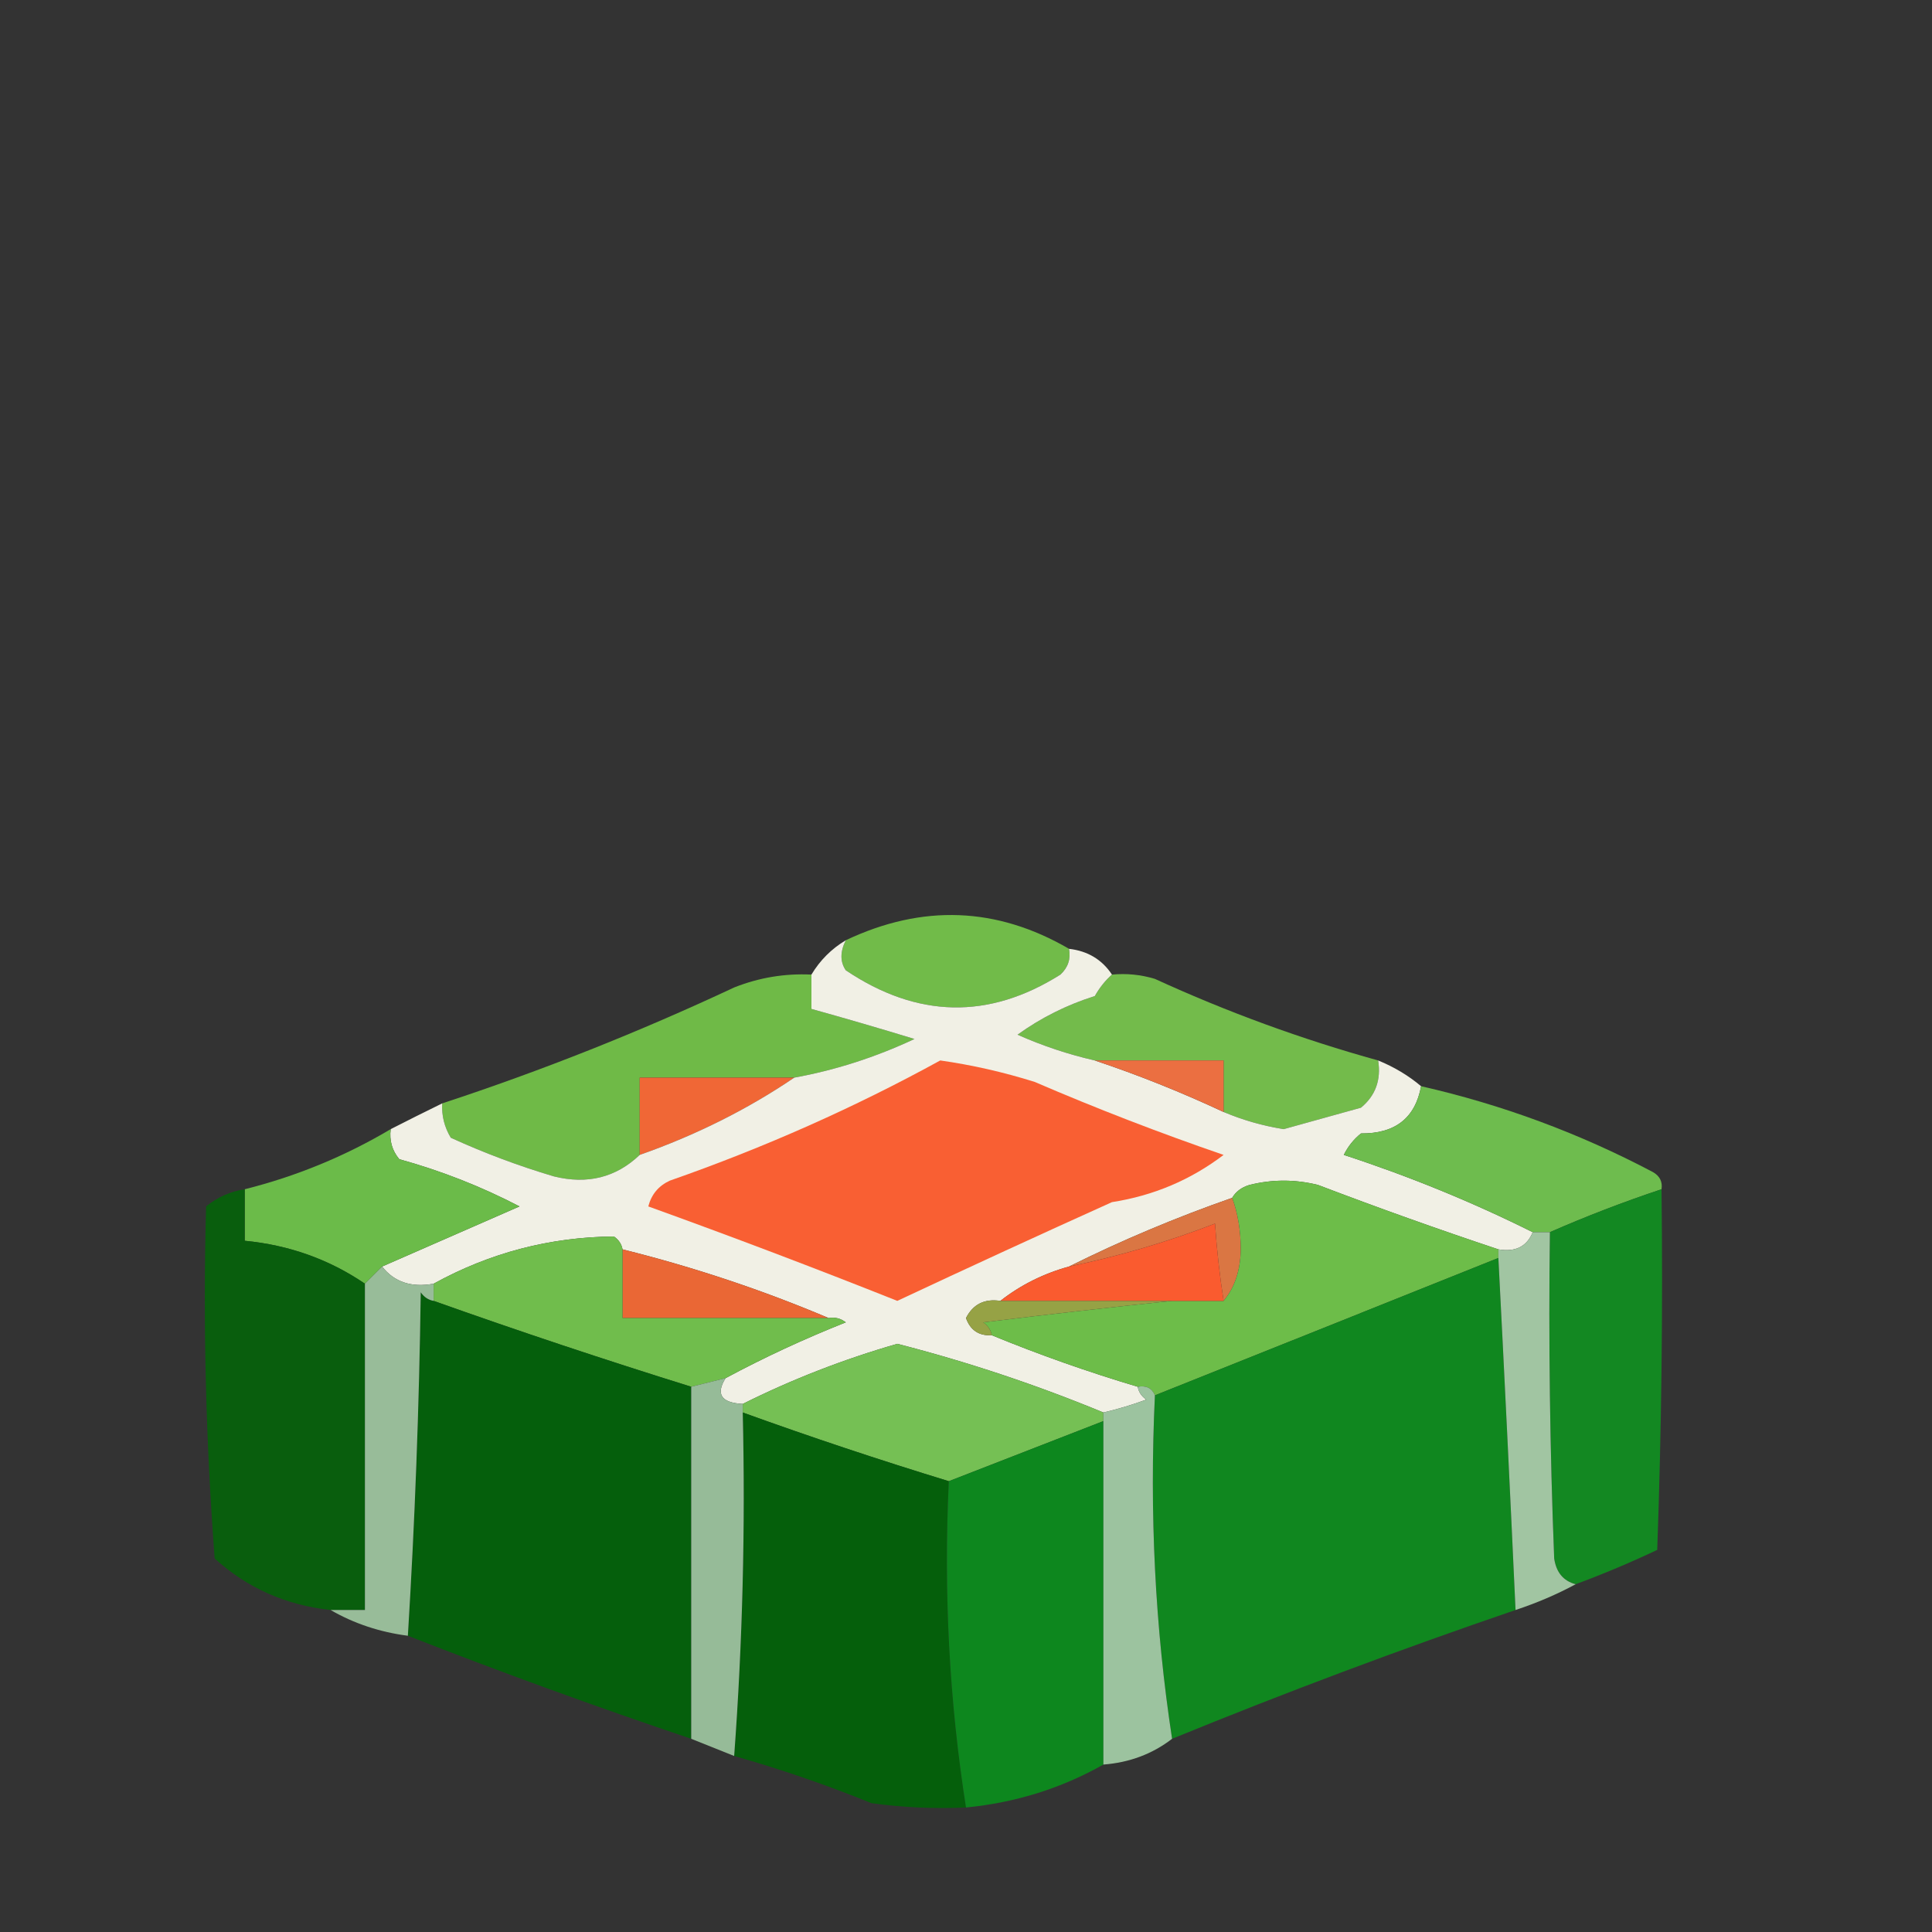
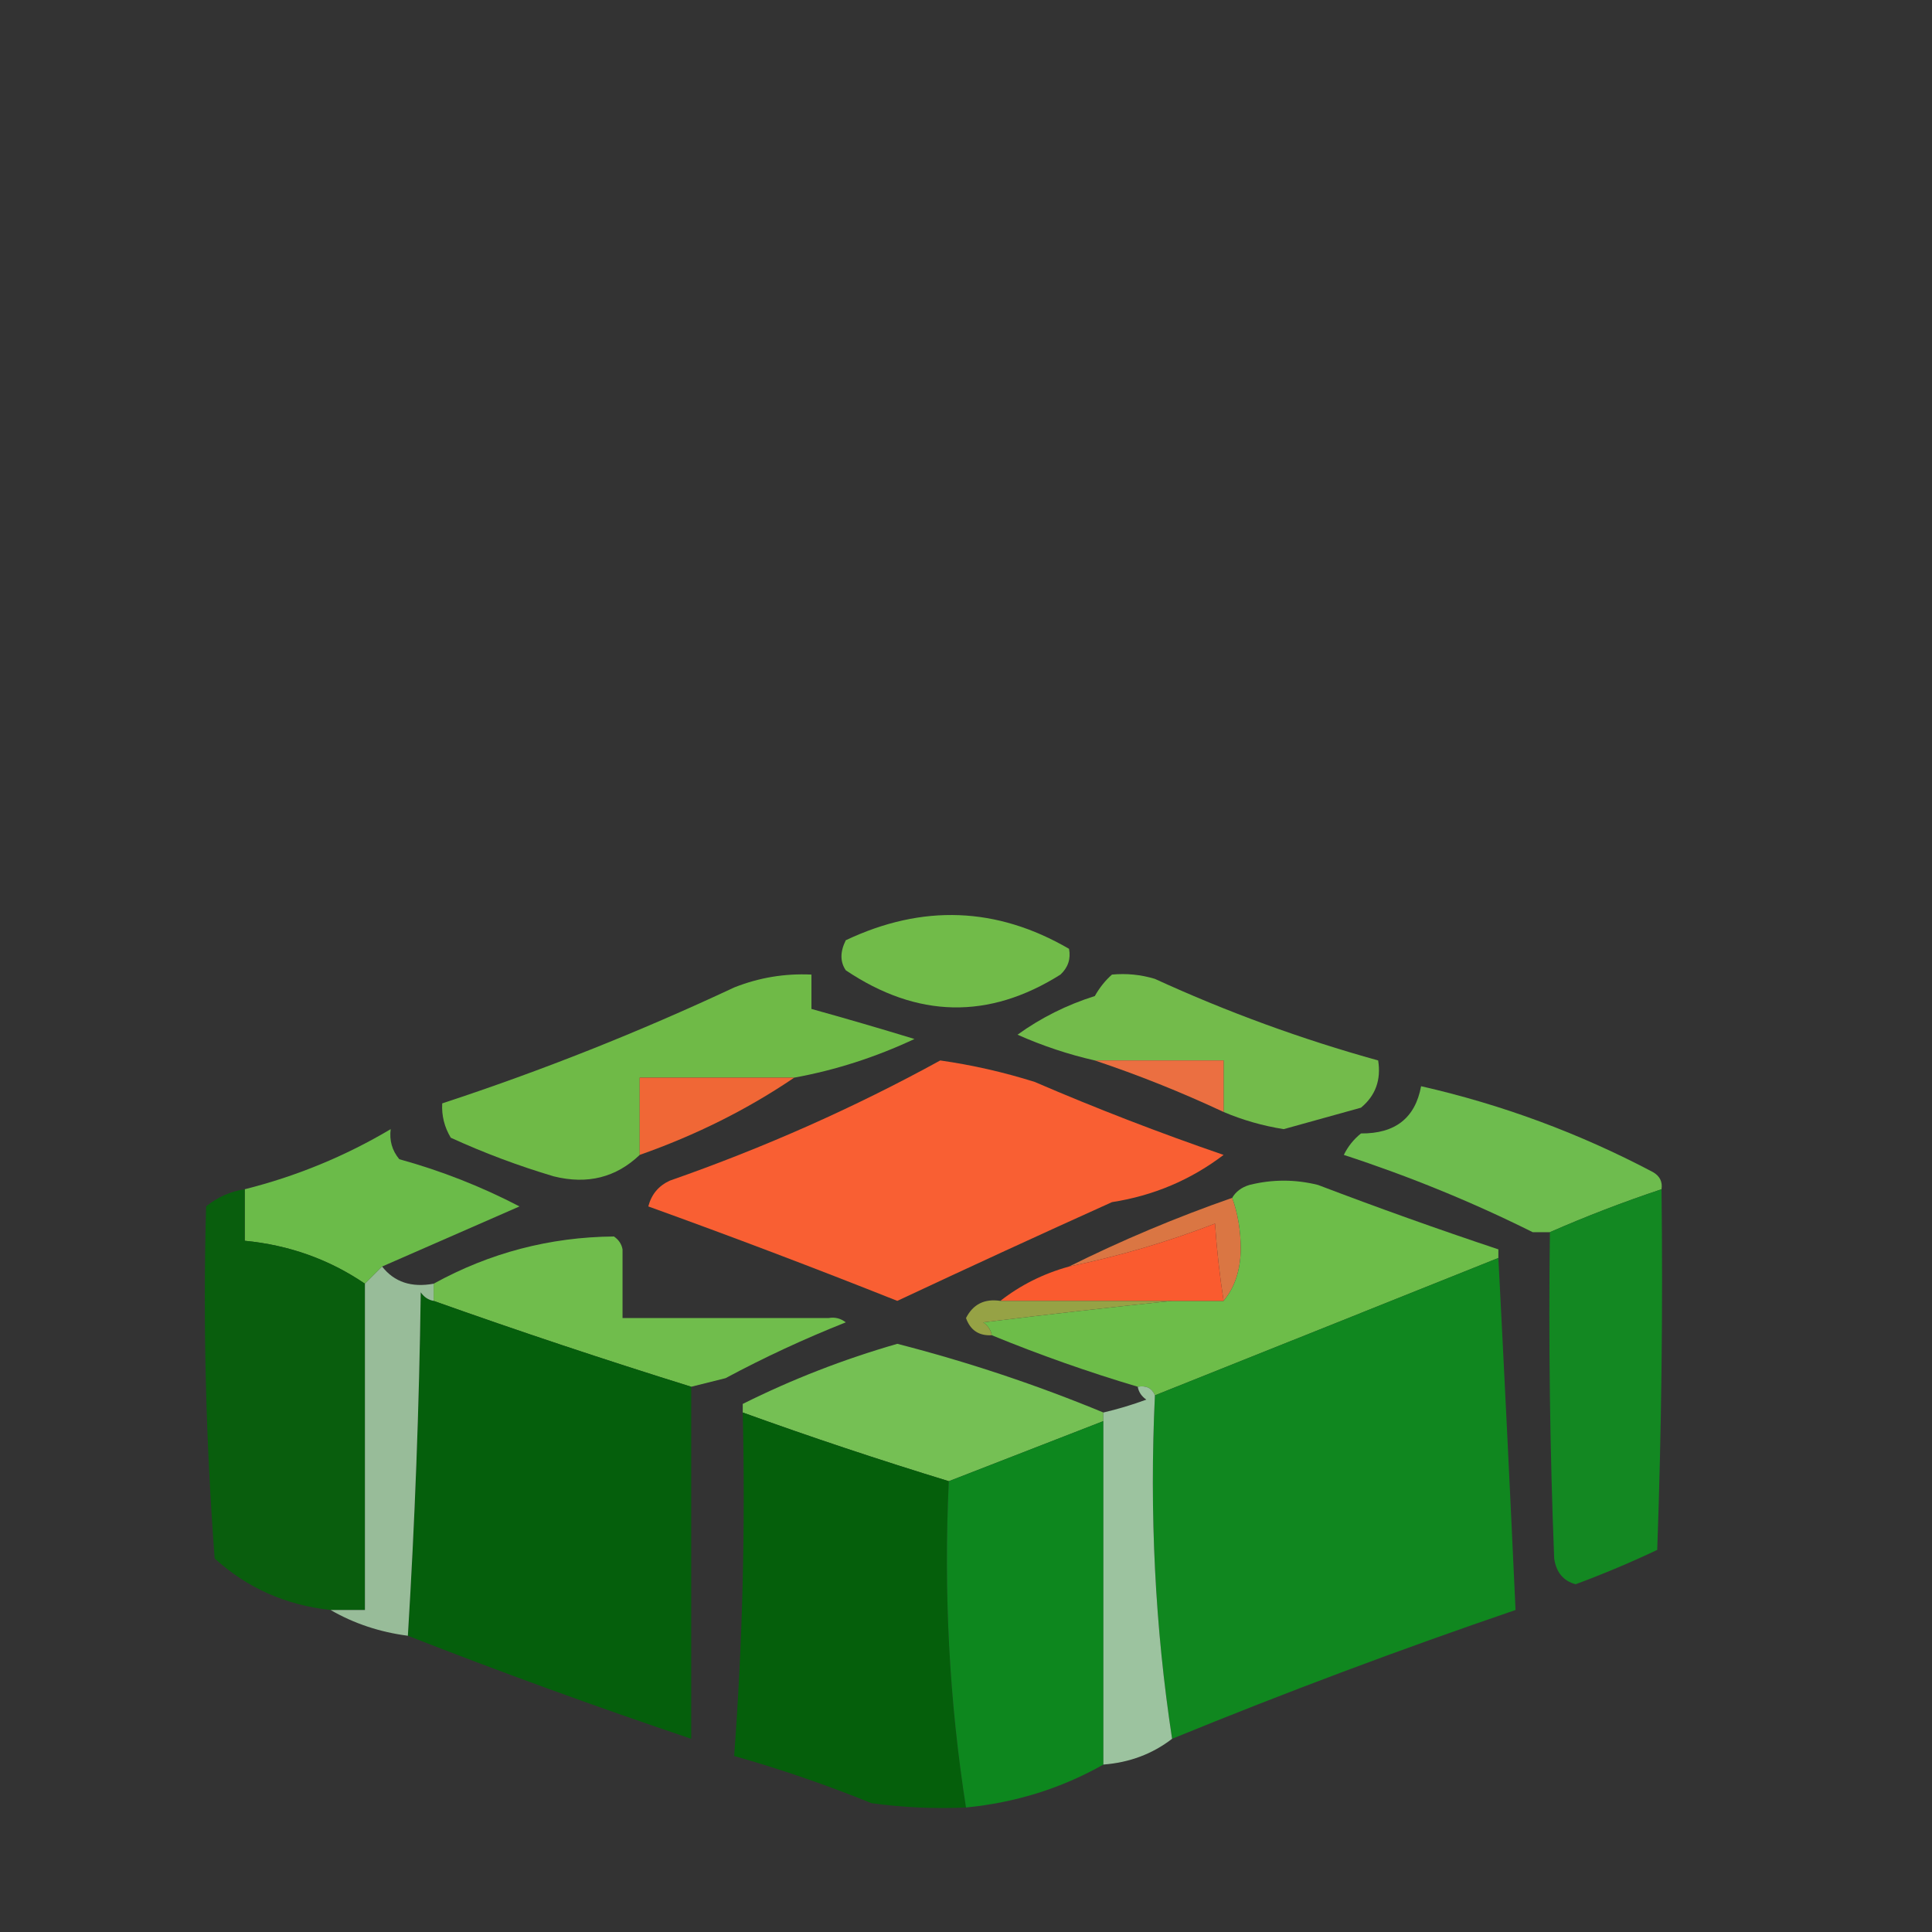
<svg xmlns="http://www.w3.org/2000/svg" version="1.1" width="225px" height="225px" style="shape-rendering:geometricPrecision; text-rendering:geometricPrecision; image-rendering:optimizeQuality; fill-rule:evenodd; clip-rule:evenodd">
  <rect width="100%" height="100%" fill="#333333" stroke="none" />
  <g>
    <path style="opacity:1" fill="#71bb49" d="M 124.5,110.5 C 124.719,111.675 124.386,112.675 123.5,113.5C 115.162,118.759 106.829,118.592 98.5,113C 97.829,112.014 97.829,110.847 98.5,109.5C 107.426,105.275 116.093,105.608 124.5,110.5 Z" />
  </g>
  <g>
    <path style="opacity:0.996" fill="#70bb48" d="M 94.5,113.5 C 94.5,114.833 94.5,116.167 94.5,117.5C 98.449,118.596 102.449,119.762 106.5,121C 101.953,123.131 97.287,124.631 92.5,125.5C 86.5,125.5 80.5,125.5 74.5,125.5C 74.5,128.5 74.5,131.5 74.5,134.5C 71.739,137.136 68.406,137.969 64.5,137C 60.395,135.781 56.395,134.281 52.5,132.5C 51.754,131.264 51.421,129.93 51.5,128.5C 63.083,124.693 74.416,120.193 85.5,115C 88.393,113.851 91.393,113.351 94.5,113.5 Z" />
  </g>
  <g>
    <path style="opacity:1" fill="#73bb4b" d="M 129.5,113.5 C 131.199,113.34 132.866,113.506 134.5,114C 142.933,117.866 151.6,121.033 160.5,123.5C 160.859,125.766 160.192,127.599 158.5,129C 155.49,129.841 152.49,130.674 149.5,131.5C 147.068,131.114 144.734,130.447 142.5,129.5C 142.5,127.5 142.5,125.5 142.5,123.5C 137.5,123.5 132.5,123.5 127.5,123.5C 124.422,122.798 121.422,121.798 118.5,120.5C 121.236,118.529 124.236,117.029 127.5,116C 128.066,115.005 128.733,114.172 129.5,113.5 Z" />
  </g>
  <g>
    <path style="opacity:1" fill="#f06736" d="M 92.5,125.5 C 87.057,129.193 81.057,132.193 74.5,134.5C 74.5,131.5 74.5,128.5 74.5,125.5C 80.5,125.5 86.5,125.5 92.5,125.5 Z" />
  </g>
  <g>
-     <path style="opacity:1" fill="#f1f0e5" d="M 98.5,109.5 C 97.829,110.847 97.829,112.014 98.5,113C 106.829,118.592 115.162,118.759 123.5,113.5C 124.386,112.675 124.719,111.675 124.5,110.5C 126.674,110.75 128.341,111.75 129.5,113.5C 128.733,114.172 128.066,115.005 127.5,116C 124.236,117.029 121.236,118.529 118.5,120.5C 121.422,121.798 124.422,122.798 127.5,123.5C 132.556,125.189 137.556,127.189 142.5,129.5C 144.734,130.447 147.068,131.114 149.5,131.5C 152.49,130.674 155.49,129.841 158.5,129C 160.192,127.599 160.859,125.766 160.5,123.5C 162.368,124.263 164.035,125.263 165.5,126.5C 164.818,130.199 162.485,132.033 158.5,132C 157.643,132.689 156.977,133.522 156.5,134.5C 164.145,136.997 171.478,139.997 178.5,143.5C 177.817,145.176 176.483,145.843 174.5,145.5C 167.47,143.157 160.47,140.657 153.5,138C 150.833,137.333 148.167,137.333 145.5,138C 144.584,138.278 143.918,138.778 143.5,139.5C 136.939,141.793 130.606,144.459 124.5,147.5C 121.515,148.326 118.849,149.659 116.5,151.5C 114.654,151.222 113.32,151.889 112.5,153.5C 113.005,154.919 114.005,155.585 115.5,155.5C 121.072,157.787 126.738,159.787 132.5,161.5C 132.611,162.117 132.944,162.617 133.5,163C 131.846,163.608 130.179,164.108 128.5,164.5C 120.715,161.279 112.715,158.612 104.5,156.5C 98.241,158.301 92.241,160.634 86.5,163.5C 83.993,163.368 83.326,162.368 84.5,160.5C 88.992,158.089 93.659,155.922 98.5,154C 97.906,153.536 97.239,153.369 96.5,153.5C 88.786,150.232 80.786,147.565 72.5,145.5C 72.389,144.883 72.056,144.383 71.5,144C 64.034,144.067 57.034,145.9 50.5,149.5C 47.918,149.975 45.918,149.308 44.5,147.5C 49.817,145.176 55.15,142.843 60.5,140.5C 56.059,138.185 51.392,136.351 46.5,135C 45.663,133.989 45.33,132.822 45.5,131.5C 47.426,130.514 49.426,129.514 51.5,128.5C 51.421,129.93 51.754,131.264 52.5,132.5C 56.395,134.281 60.395,135.781 64.5,137C 68.406,137.969 71.739,137.136 74.5,134.5C 81.057,132.193 87.057,129.193 92.5,125.5C 97.287,124.631 101.953,123.131 106.5,121C 102.449,119.762 98.449,118.596 94.5,117.5C 94.5,116.167 94.5,114.833 94.5,113.5C 95.5,111.833 96.833,110.5 98.5,109.5 Z" />
-   </g>
+     </g>
  <g>
    <path style="opacity:1" fill="#f95f33" d="M 109.5,123.5 C 113.212,124.028 116.879,124.862 120.5,126C 127.717,129.108 135.051,131.941 142.5,134.5C 138.665,137.415 134.332,139.248 129.5,140C 121.135,143.772 112.802,147.606 104.5,151.5C 94.915,147.684 85.249,144.018 75.5,140.5C 75.865,139.098 76.699,138.098 78,137.5C 89.025,133.645 99.525,128.979 109.5,123.5 Z" />
  </g>
  <g>
    <path style="opacity:1" fill="#eb6f41" d="M 127.5,123.5 C 132.5,123.5 137.5,123.5 142.5,123.5C 142.5,125.5 142.5,127.5 142.5,129.5C 137.556,127.189 132.556,125.189 127.5,123.5 Z" />
  </g>
  <g>
    <path style="opacity:1" fill="#6ebc4e" d="M 165.5,126.5 C 174.943,128.648 183.943,131.981 192.5,136.5C 193.298,136.957 193.631,137.624 193.5,138.5C 189.083,139.972 184.75,141.638 180.5,143.5C 179.833,143.5 179.167,143.5 178.5,143.5C 171.478,139.997 164.145,136.997 156.5,134.5C 156.977,133.522 157.643,132.689 158.5,132C 162.485,132.033 164.818,130.199 165.5,126.5 Z" />
  </g>
  <g>
    <path style="opacity:1" fill="#6bbb49" d="M 45.5,131.5 C 45.33,132.822 45.663,133.989 46.5,135C 51.392,136.351 56.059,138.185 60.5,140.5C 55.15,142.843 49.817,145.176 44.5,147.5C 43.833,148.167 43.167,148.833 42.5,149.5C 38.336,146.666 33.669,144.999 28.5,144.5C 28.5,142.5 28.5,140.5 28.5,138.5C 34.525,136.986 40.191,134.653 45.5,131.5 Z" />
  </g>
  <g>
    <path style="opacity:1" fill="#da7643" d="M 143.5,139.5 C 144.162,141.304 144.495,143.304 144.5,145.5C 144.461,147.952 143.794,149.952 142.5,151.5C 142.037,148.518 141.704,145.518 141.5,142.5C 135.99,144.628 130.323,146.295 124.5,147.5C 130.606,144.459 136.939,141.793 143.5,139.5 Z" />
  </g>
  <g>
    <path style="opacity:1" fill="#138822" d="M 193.5,138.5 C 193.667,152.504 193.5,166.504 193,180.5C 189.885,181.975 186.718,183.308 183.5,184.5C 182.069,184.119 181.236,183.119 181,181.5C 180.5,168.838 180.333,156.171 180.5,143.5C 184.75,141.638 189.083,139.972 193.5,138.5 Z" />
  </g>
  <g>
    <path style="opacity:1" fill="#095e0d" d="M 28.5,138.5 C 28.5,140.5 28.5,142.5 28.5,144.5C 33.669,144.999 38.336,146.666 42.5,149.5C 42.5,162.167 42.5,174.833 42.5,187.5C 41.167,187.5 39.833,187.5 38.5,187.5C 33.286,186.935 28.786,184.935 25,181.5C 23.968,167.843 23.635,154.176 24,140.5C 25.33,139.418 26.83,138.751 28.5,138.5 Z" />
  </g>
  <g>
    <path style="opacity:1" fill="#6dbd49" d="M 174.5,145.5 C 174.5,145.833 174.5,146.167 174.5,146.5C 161.117,151.864 147.783,157.197 134.5,162.5C 134.158,161.662 133.492,161.328 132.5,161.5C 126.738,159.787 121.072,157.787 115.5,155.5C 115.389,154.883 115.056,154.383 114.5,154C 121.972,153.082 129.306,152.249 136.5,151.5C 138.5,151.5 140.5,151.5 142.5,151.5C 143.794,149.952 144.461,147.952 144.5,145.5C 144.495,143.304 144.162,141.304 143.5,139.5C 143.918,138.778 144.584,138.278 145.5,138C 148.167,137.333 150.833,137.333 153.5,138C 160.47,140.657 167.47,143.157 174.5,145.5 Z" />
  </g>
  <g>
    <path style="opacity:1" fill="#fa5b2f" d="M 142.5,151.5 C 140.5,151.5 138.5,151.5 136.5,151.5C 129.833,151.5 123.167,151.5 116.5,151.5C 118.849,149.659 121.515,148.326 124.5,147.5C 130.323,146.295 135.99,144.628 141.5,142.5C 141.704,145.518 142.037,148.518 142.5,151.5 Z" />
  </g>
  <g>
    <path style="opacity:1" fill="#10871f" d="M 174.5,146.5 C 175.2,160.038 175.867,173.705 176.5,187.5C 163.012,192.107 149.678,197.107 136.5,202.5C 134.519,189.542 133.852,176.209 134.5,162.5C 147.783,157.197 161.117,151.864 174.5,146.5 Z" />
  </g>
  <g>
-     <path style="opacity:1" fill="#ea6735" d="M 72.5,145.5 C 80.786,147.565 88.786,150.232 96.5,153.5C 88.5,153.5 80.5,153.5 72.5,153.5C 72.5,150.833 72.5,148.167 72.5,145.5 Z" />
-   </g>
+     </g>
  <g>
    <path style="opacity:1" fill="#96a245" d="M 116.5,151.5 C 123.167,151.5 129.833,151.5 136.5,151.5C 129.306,152.249 121.972,153.082 114.5,154C 115.056,154.383 115.389,154.883 115.5,155.5C 114.005,155.585 113.005,154.919 112.5,153.5C 113.32,151.889 114.654,151.222 116.5,151.5 Z" />
  </g>
  <g>
    <path style="opacity:1" fill="#70bd4c" d="M 72.5,145.5 C 72.5,148.167 72.5,150.833 72.5,153.5C 80.5,153.5 88.5,153.5 96.5,153.5C 97.239,153.369 97.906,153.536 98.5,154C 93.659,155.922 88.992,158.089 84.5,160.5C 83.167,160.833 81.833,161.167 80.5,161.5C 70.466,158.378 60.466,155.044 50.5,151.5C 50.5,150.833 50.5,150.167 50.5,149.5C 57.034,145.9 64.034,144.067 71.5,144C 72.056,144.383 72.389,144.883 72.5,145.5 Z" />
  </g>
  <g>
    <path style="opacity:1" fill="#055f0c" d="M 50.5,151.5 C 60.466,155.044 70.466,158.378 80.5,161.5C 80.5,175.167 80.5,188.833 80.5,202.5C 69.325,198.735 58.325,194.735 47.5,190.5C 48.315,177.242 48.815,163.908 49,150.5C 49.383,151.056 49.883,151.389 50.5,151.5 Z" />
  </g>
  <g>
    <path style="opacity:1" fill="#98bc99" d="M 44.5,147.5 C 45.918,149.308 47.918,149.975 50.5,149.5C 50.5,150.167 50.5,150.833 50.5,151.5C 49.883,151.389 49.383,151.056 49,150.5C 48.815,163.908 48.315,177.242 47.5,190.5C 44.215,190.072 41.215,189.072 38.5,187.5C 39.833,187.5 41.167,187.5 42.5,187.5C 42.5,174.833 42.5,162.167 42.5,149.5C 43.167,148.833 43.833,148.167 44.5,147.5 Z" />
  </g>
  <g>
    <path style="opacity:1" fill="#75c054" d="M 128.5,164.5 C 128.5,164.833 128.5,165.167 128.5,165.5C 122.466,167.843 116.466,170.176 110.5,172.5C 102.426,170.031 94.426,167.364 86.5,164.5C 86.5,164.167 86.5,163.833 86.5,163.5C 92.241,160.634 98.241,158.301 104.5,156.5C 112.715,158.612 120.715,161.279 128.5,164.5 Z" />
  </g>
  <g>
    <path style="opacity:1" fill="#055f0b" d="M 86.5,164.5 C 94.426,167.364 102.426,170.031 110.5,172.5C 109.883,185.415 110.55,198.082 112.5,210.5C 108.818,210.665 105.152,210.499 101.5,210C 96.237,207.864 90.904,206.031 85.5,204.5C 86.481,191.246 86.814,177.913 86.5,164.5 Z" />
  </g>
  <g>
-     <path style="opacity:1" fill="#a1c5a2" d="M 178.5,143.5 C 179.167,143.5 179.833,143.5 180.5,143.5C 180.333,156.171 180.5,168.838 181,181.5C 181.236,183.119 182.069,184.119 183.5,184.5C 181.321,185.677 178.987,186.677 176.5,187.5C 175.867,173.705 175.2,160.038 174.5,146.5C 174.5,146.167 174.5,145.833 174.5,145.5C 176.483,145.843 177.817,145.176 178.5,143.5 Z" />
-   </g>
+     </g>
  <g>
    <path style="opacity:1" fill="#0d871e" d="M 128.5,165.5 C 128.5,178.833 128.5,192.167 128.5,205.5C 123.597,208.271 118.264,209.937 112.5,210.5C 110.55,198.082 109.883,185.415 110.5,172.5C 116.466,170.176 122.466,167.843 128.5,165.5 Z" />
  </g>
  <g>
    <path style="opacity:1" fill="#9cc39f" d="M 132.5,161.5 C 133.492,161.328 134.158,161.662 134.5,162.5C 133.852,176.209 134.519,189.542 136.5,202.5C 134.208,204.267 131.542,205.267 128.5,205.5C 128.5,192.167 128.5,178.833 128.5,165.5C 128.5,165.167 128.5,164.833 128.5,164.5C 130.179,164.108 131.846,163.608 133.5,163C 132.944,162.617 132.611,162.117 132.5,161.5 Z" />
  </g>
  <g>
-     <path style="opacity:1" fill="#96bb98" d="M 84.5,160.5 C 83.326,162.368 83.993,163.368 86.5,163.5C 86.5,163.833 86.5,164.167 86.5,164.5C 86.814,177.913 86.481,191.246 85.5,204.5C 83.833,203.833 82.167,203.167 80.5,202.5C 80.5,188.833 80.5,175.167 80.5,161.5C 81.833,161.167 83.167,160.833 84.5,160.5 Z" />
-   </g>
+     </g>
</svg>